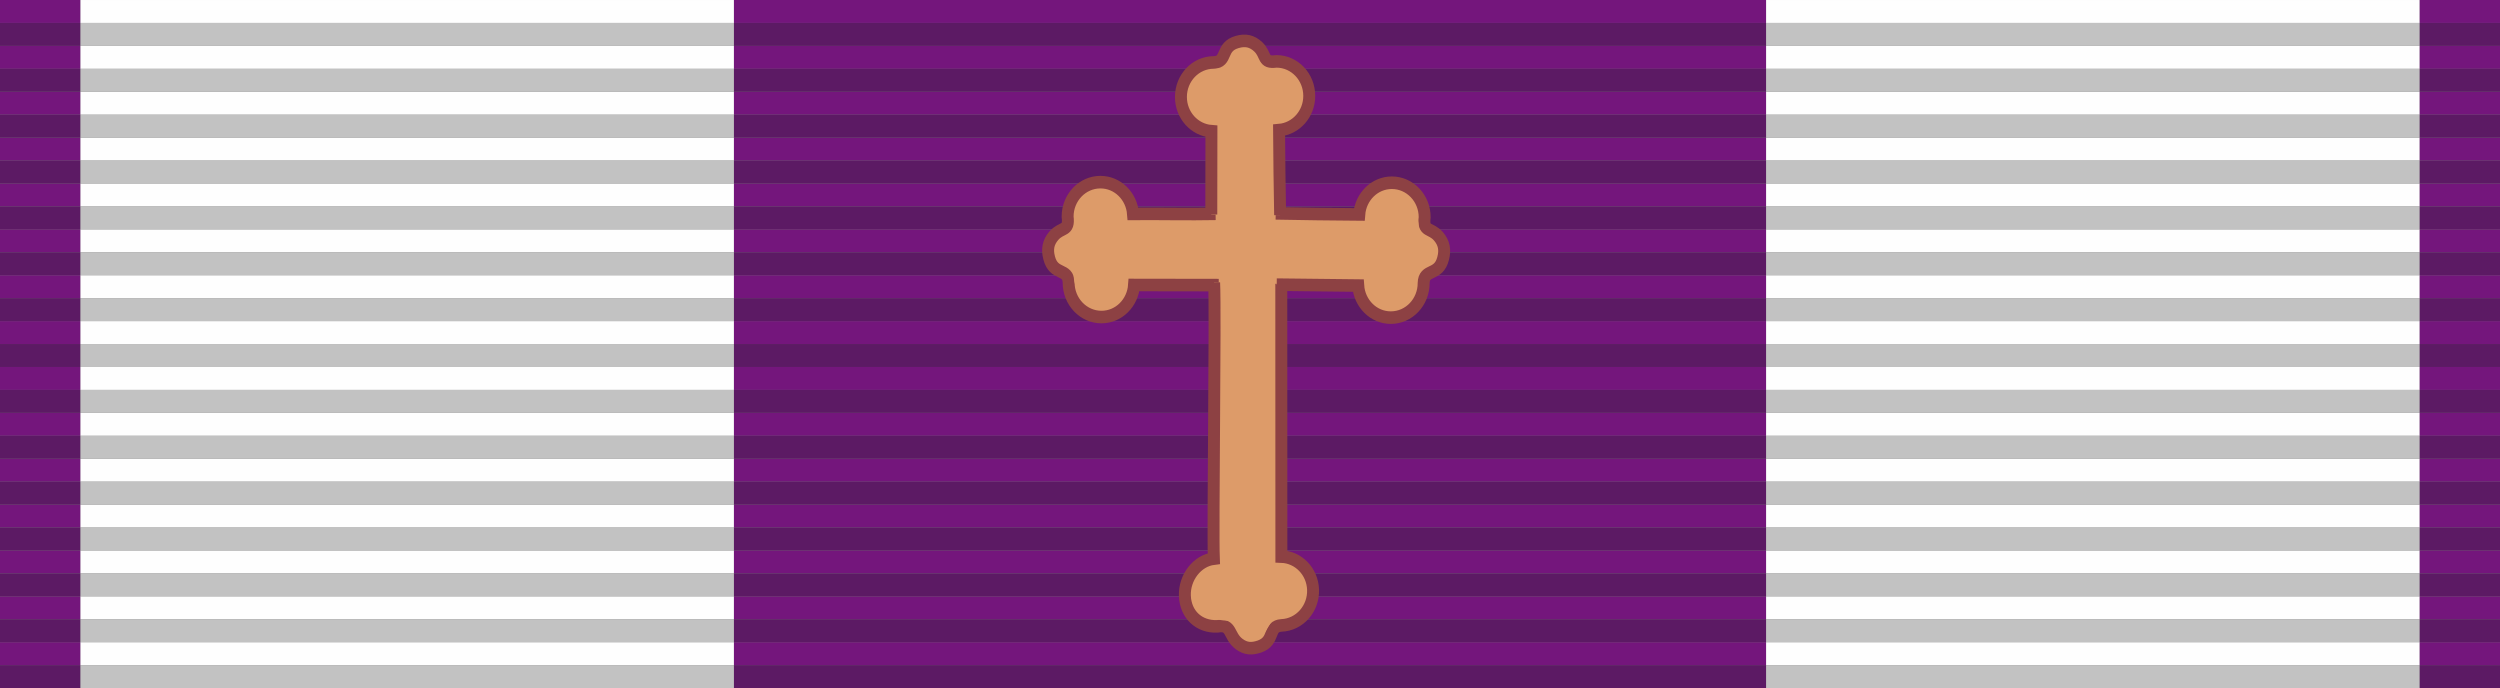
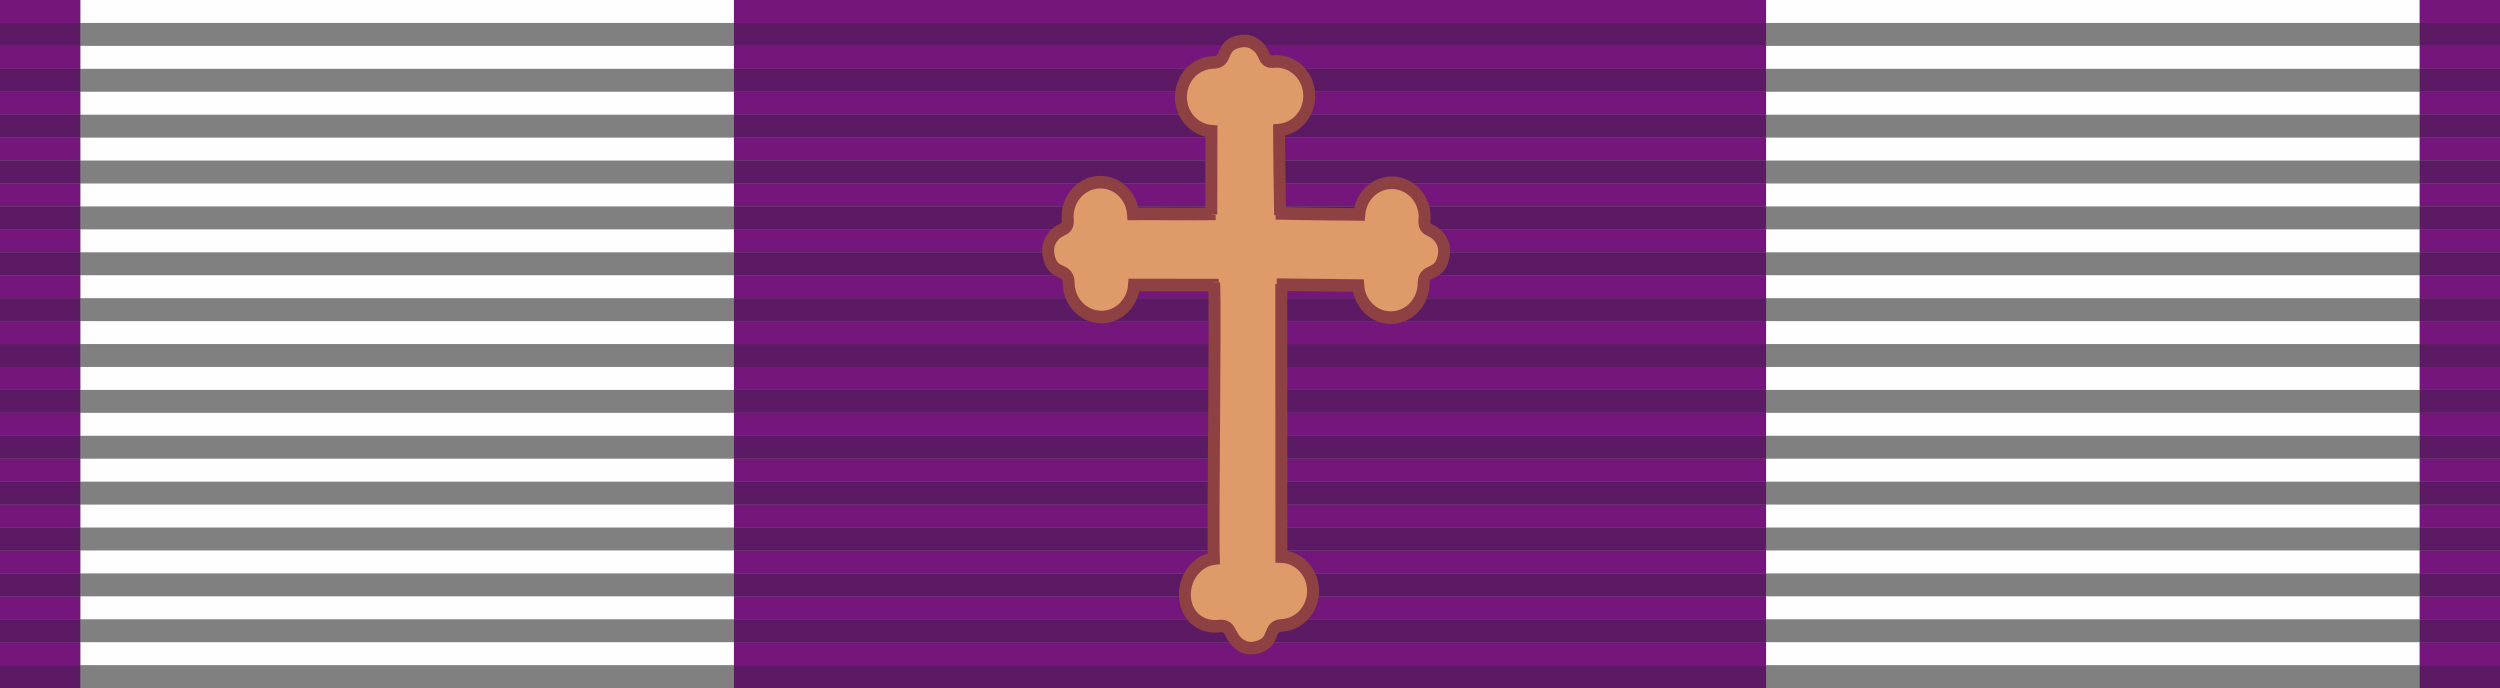
<svg xmlns="http://www.w3.org/2000/svg" xmlns:ns1="http://www.inkscape.org/namespaces/inkscape" xmlns:ns2="http://sodipodi.sourceforge.net/DTD/sodipodi-0.dtd" width="218" height="60" id="svg17076" version="1.1" ns1:version="0.48.1 " ns2:docname="ESP_Cruz Fidélitas_(Placa)_pasador.svg">
  <rect width="100%" height="100%" fill="#808080" stroke="none" />
  <title id="title33115">Pasador de la Gran Cruz de la Orden de San Hermenegildo</title>
  <defs id="defs17078" />
  <ns2:namedview id="base" pagecolor="#ffffff" bordercolor="#666666" borderopacity="1.0" ns1:pageopacity="0.0" ns1:pageshadow="2" ns1:zoom="0.5" ns1:cx="81.212174" ns1:cy="49.504345" ns1:document-units="px" ns1:current-layer="layer1" showgrid="false" ns1:window-width="1280" ns1:window-height="964" ns1:window-x="-4" ns1:window-y="-4" ns1:window-maximized="1" />
  <g ns1:label="Layer 1" ns1:groupmode="layer" id="layer1" transform="translate(0,-992.362)">
    <g transform="translate(-241,490)" id="g3007">
      <path style="fill:#fefefe" d="m 248,559.362 0,-1 28.5,0 28.5,0 0,1 0,1 -28.5,0 -28.5,0 0,-1 z m 147,0 0,-1 28.5,0 28.5,0 0,1 0,1 -28.5,0 -28.5,0 0,-1 z m -147,-4 0,-1 28.5,0 28.5,0 0,1 0,1 -28.5,0 -28.5,0 0,-1 z m 147,0 0,-1 28.5,0 28.5,0 0,1 0,1 -28.5,0 -28.5,0 0,-1 z m -147,-4 0,-1 28.5,0 28.5,0 0,1 0,1 -28.5,0 -28.5,0 0,-1 z m 147,0 0,-1 28.5,0 28.5,0 0,1 0,1 -28.5,0 -28.5,0 0,-1 z m -147,-4 0,-1 28.5,0 28.5,0 0,1 0,1 -28.5,0 -28.5,0 0,-1 z m 147,0 0,-1 28.5,0 28.5,0 0,1 0,1 -28.5,0 -28.5,0 0,-1 z m -147,-4 0,-1 28.5,0 28.5,0 0,1 0,1 -28.5,0 -28.5,0 0,-1 z m 147,0 0,-1 28.5,0 28.5,0 0,1 0,1 -28.5,0 -28.5,0 0,-1 z m -147,-4 0,-1 28.5,0 28.5,0 0,1 0,1 -28.5,0 -28.5,0 0,-1 z m 147,0 0,-1 28.5,0 28.5,0 0,1 0,1 -28.5,0 -28.5,0 0,-1 z m -147,-4 0,-1 28.5,0 28.5,0 0,1 0,1 -28.5,0 -28.5,0 0,-1 z m 147,0 0,-1 28.5,0 28.5,0 0,1 0,1 -28.5,0 -28.5,0 0,-1 z m -147,-4 0,-1 28.5,0 28.5,0 0,1 0,1 -28.5,0 -28.5,0 0,-1 z m 147,0 0,-1 28.5,0 28.5,0 0,1 0,1 -28.5,0 -28.5,0 0,-1 z m -147,-4 0,-1 28.5,0 28.5,0 0,1 0,1 -28.5,0 -28.5,0 0,-1 z m 147,0 0,-1 28.5,0 28.5,0 0,1 0,1 -28.5,0 -28.5,0 0,-1 z m -147,-4 0,-1 28.5,0 28.5,0 0,1 0,1 -28.5,0 -28.5,0 0,-1 z m 147,0 0,-1 28.5,0 28.5,0 0,1 0,1 -28.5,0 -28.5,0 0,-1 z m -147,-4 0,-1 28.5,0 28.5,0 0,1 0,1 -28.5,0 -28.5,0 0,-1 z m 147,0 0,-1 28.5,0 28.5,0 0,1 0,1 -28.5,0 -28.5,0 0,-1 z m -147,-4 0,-1 28.5,0 28.5,0 0,1 0,1 -28.5,0 -28.5,0 0,-1 z m 147,0 0,-1 28.5,0 28.5,0 0,1 0,1 -28.5,0 -28.5,0 0,-1 z m -147,-4 0,-1 28.5,0 28.5,0 0,1 0,1 -28.5,0 -28.5,0 0,-1 z m 147,0 0,-1 28.5,0 28.5,0 0,1 0,1 -28.5,0 -28.5,0 0,-1 z m -147,-4 0,-1 28.5,0 28.5,0 0,1 0,1 -28.5,0 -28.5,0 0,-1 z m 147,0 0,-1 28.5,0 28.5,0 0,1 0,1 -28.5,0 -28.5,0 0,-1 z m -147,-4 0,-1 28.5,0 28.5,0 0,1 0,1 -28.5,0 -28.5,0 0,-1 z m 147,0 0,-1 28.5,0 28.5,0 0,1 0,1 -28.5,0 -28.5,0 0,-1 z" id="path3015" ns1:connector-curvature="0" />
-       <path style="fill:#c2c2c2" d="m 248,561.362 0,-1 28.5,0 28.5,0 0,1 0,1 -28.5,0 -28.5,0 0,-1 z m 147,0 0,-1 28.5,0 28.5,0 0,1 0,1 -28.5,0 -28.5,0 0,-1 z m -147,-4 0,-1 28.5,0 28.5,0 0,1 0,1 -28.5,0 -28.5,0 0,-1 z m 147,0 0,-1 28.5,0 28.5,0 0,1 0,1 -28.5,0 -28.5,0 0,-1 z m -147,-4 0,-1 28.5,0 28.5,0 0,1 0,1 -28.5,0 -28.5,0 0,-1 z m 147,0 0,-1 28.5,0 28.5,0 0,1 0,1 -28.5,0 -28.5,0 0,-1 z m -147,-4 0,-1 28.5,0 28.5,0 0,1 0,1 -28.5,0 -28.5,0 0,-1 z m 147,0 0,-1 28.5,0 28.5,0 0,1 0,1 -28.5,0 -28.5,0 0,-1 z m -147,-4 0,-1 28.5,0 28.5,0 0,1 0,1 -28.5,0 -28.5,0 0,-1 z m 147,0 0,-1 28.5,0 28.5,0 0,1 0,1 -28.5,0 -28.5,0 0,-1 z m -147,-4 0,-1 28.5,0 28.5,0 0,1 0,1 -28.5,0 -28.5,0 0,-1 z m 147,0 0,-1 28.5,0 28.5,0 0,1 0,1 -28.5,0 -28.5,0 0,-1 z m -147,-4 0,-1 28.5,0 28.5,0 0,1 0,1 -28.5,0 -28.5,0 0,-1 z m 147,0 0,-1 28.5,0 28.5,0 0,1 0,1 -28.5,0 -28.5,0 0,-1 z m -147,-4 0,-1 28.5,0 28.5,0 0,1 0,1 -28.5,0 -28.5,0 0,-1 z m 147,0 0,-1 28.5,0 28.5,0 0,1 0,1 -28.5,0 -28.5,0 0,-1 z m -147,-4 0,-1 28.5,0 28.5,0 0,1 0,1 -28.5,0 -28.5,0 0,-1 z m 147,0 0,-1 28.5,0 28.5,0 0,1 0,1 -28.5,0 -28.5,0 0,-1 z m -147,-4 0,-1 28.5,0 28.5,0 0,1 0,1 -28.5,0 -28.5,0 0,-1 z m 147,0 0,-1 28.5,0 28.5,0 0,1 0,1 -28.5,0 -28.5,0 0,-1 z m -147,-4 0,-1 28.5,0 28.5,0 0,1 0,1 -28.5,0 -28.5,0 0,-1 z m 147,0 0,-1 28.5,0 28.5,0 0,1 0,1 -28.5,0 -28.5,0 0,-1 z m -147,-4 0,-1 28.5,0 28.5,0 0,1 0,1 -28.5,0 -28.5,0 0,-1 z m 147,0 0,-1 28.5,0 28.5,0 0,1 0,1 -28.5,0 -28.5,0 0,-1 z m -147,-4 0,-1 28.5,0 28.5,0 0,1 0,1 -28.5,0 -28.5,0 0,-1 z m 147,0 0,-1 28.5,0 28.5,0 0,1 0,1 -28.5,0 -28.5,0 0,-1 z m -147,-4 0,-1 28.5,0 28.5,0 0,1 0,1 -28.5,0 -28.5,0 0,-1 z m 147,0 0,-1 28.5,0 28.5,0 0,1 0,1 -28.5,0 -28.5,0 0,-1 z m -147,-4 0,-1 28.5,0 28.5,0 0,1 0,1 -28.5,0 -28.5,0 0,-1 z m 147,0 0,-1 28.5,0 28.5,0 0,1 0,1 -28.5,0 -28.5,0 0,-1 z" id="path3013" ns1:connector-curvature="0" />
      <path style="fill:#74167c;fill-opacity:1" d="m 241,559.362 0,-1 3.5,0 3.5,0 0,1 0,1 -3.5,0 -3.5,0 0,-1 z m 64,0 0,-1 45,0 45,0 0,1 0,1 -45,0 -45,0 0,-1 z m 147,0 0,-1 3.5,0 3.5,0 0,1 0,1 -3.5,0 -3.5,0 0,-1 z m -211,-4 0,-1 3.5,0 3.5,0 0,1 0,1 -3.5,0 -3.5,0 0,-1 z m 64,0 0,-1 45,0 45,0 0,1 0,1 -45,0 -45,0 0,-1 z m 147,0 0,-1 3.5,0 3.5,0 0,1 0,1 -3.5,0 -3.5,0 0,-1 z m -211,-4 0,-1 3.5,0 3.5,0 0,1 0,1 -3.5,0 -3.5,0 0,-1 z m 64,0 0,-1 45,0 45,0 0,1 0,1 -45,0 -45,0 0,-1 z m 147,0 0,-1 3.5,0 3.5,0 0,1 0,1 -3.5,0 -3.5,0 0,-1 z m -211,-4 0,-1 3.5,0 3.5,0 0,1 0,1 -3.5,0 -3.5,0 0,-1 z m 64,0 0,-1 45,0 45,0 0,1 0,1 -45,0 -45,0 0,-1 z m 147,0 0,-1 3.5,0 3.5,0 0,1 0,1 -3.5,0 -3.5,0 0,-1 z m -211,-4 0,-1 3.5,0 3.5,0 0,1 0,1 -3.5,0 -3.5,0 0,-1 z m 64,0 0,-1 45,0 45,0 0,1 0,1 -45,0 -45,0 0,-1 z m 147,0 0,-1 3.5,0 3.5,0 0,1 0,1 -3.5,0 -3.5,0 0,-1 z m -211,-4 0,-1 3.5,0 3.5,0 0,1 0,1 -3.5,0 -3.5,0 0,-1 z m 64,0 0,-1 45,0 45,0 0,1 0,1 -45,0 -45,0 0,-1 z m 147,0 0,-1 3.5,0 3.5,0 0,1 0,1 -3.5,0 -3.5,0 0,-1 z m -211,-4 0,-1 3.5,0 3.5,0 0,1 0,1 -3.5,0 -3.5,0 0,-1 z m 64,0 0,-1 45,0 45,0 0,1 0,1 -45,0 -45,0 0,-1 z m 147,0 0,-1 3.5,0 3.5,0 0,1 0,1 -3.5,0 -3.5,0 0,-1 z m -211,-4 0,-1 3.5,0 3.5,0 0,1 0,1 -3.5,0 -3.5,0 0,-1 z m 64,0 0,-1 45,0 45,0 0,1 0,1 -45,0 -45,0 0,-1 z m 147,0 0,-1 3.5,0 3.5,0 0,1 0,1 -3.5,0 -3.5,0 0,-1 z m -211,-4 0,-1 3.5,0 3.5,0 0,1 0,1 -3.5,0 -3.5,0 0,-1 z m 64,0 0,-1 45,0 45,0 0,1 0,1 -45,0 -45,0 0,-1 z m 147,0 0,-1 3.5,0 3.5,0 0,1 0,1 -3.5,0 -3.5,0 0,-1 z m -211,-4 0,-1 3.5,0 3.5,0 0,1 0,1 -3.5,0 -3.5,0 0,-1 z m 64,0 0,-1 45,0 45,0 0,1 0,1 -45,0 -45,0 0,-1 z m 147,0 0,-1 3.5,0 3.5,0 0,1 0,1 -3.5,0 -3.5,0 0,-1 z m -211,-4 0,-1 3.5,0 3.5,0 0,1 0,1 -3.5,0 -3.5,0 0,-1 z m 64,0 0,-1 45,0 45,0 0,1 0,1 -45,0 -45,0 0,-1 z m 147,0 0,-1 3.5,0 3.5,0 0,1 0,1 -3.5,0 -3.5,0 0,-1 z m -211,-4 0,-1 3.5,0 3.5,0 0,1 0,1 -3.5,0 -3.5,0 0,-1 z m 64,0 0,-1 45,0 45,0 0,1 0,1 -45,0 -45,0 0,-1 z m 147,0 0,-1 3.5,0 3.5,0 0,1 0,1 -3.5,0 -3.5,0 0,-1 z m -211,-4 0,-1 3.5,0 3.5,0 0,1 0,1 -3.5,0 -3.5,0 0,-1 z m 64,0 0,-1 45,0 45,0 0,1 0,1 -45,0 -45,0 0,-1 z m 147,0 0,-1 3.5,0 3.5,0 0,1 0,1 -3.5,0 -3.5,0 0,-1 z m -211,-4 0,-1 3.5,0 3.5,0 0,1 0,1 -3.5,0 -3.5,0 0,-1 z m 64,0 0,-1 45,0 45,0 0,1 0,1 -45,0 -45,0 0,-1 z m 147,0 0,-1 3.5,0 3.5,0 0,1 0,1 -3.5,0 -3.5,0 0,-1 z m -211,-4 0,-1 3.5,0 3.5,0 0,1 0,1 -3.5,0 -3.5,0 0,-1 z m 64,0 0,-1 45,0 45,0 0,1 0,1 -45,0 -45,0 0,-1 z m 147,0 0,-1 3.5,0 3.5,0 0,1 0,1 -3.5,0 -3.5,0 0,-1 z" id="path3011" ns1:connector-curvature="0" />
      <path style="fill:#5c1a64;fill-opacity:1" d="m 241,561.362 0,-1 3.5,0 3.5,0 0,1 0,1 -3.5,0 -3.5,0 0,-1 z m 64,0 0,-1 45,0 45,0 0,1 0,1 -45,0 -45,0 0,-1 z m 147,0 0,-1 3.5,0 3.5,0 0,1 0,1 -3.5,0 -3.5,0 0,-1 z m -211,-4 0,-1 3.5,0 3.5,0 0,1 0,1 -3.5,0 -3.5,0 0,-1 z m 64,0 0,-1 45,0 45,0 0,1 0,1 -45,0 -45,0 0,-1 z m 147,0 0,-1 3.5,0 3.5,0 0,1 0,1 -3.5,0 -3.5,0 0,-1 z m -211,-4 0,-1 3.5,0 3.5,0 0,1 0,1 -3.5,0 -3.5,0 0,-1 z m 64,0 0,-1 45,0 45,0 0,1 0,1 -45,0 -45,0 0,-1 z m 147,0 0,-1 3.5,0 3.5,0 0,1 0,1 -3.5,0 -3.5,0 0,-1 z m -211,-4 0,-1 3.5,0 3.5,0 0,1 0,1 -3.5,0 -3.5,0 0,-1 z m 64,0 0,-1 45,0 45,0 0,1 0,1 -45,0 -45,0 0,-1 z m 147,0 0,-1 3.5,0 3.5,0 0,1 0,1 -3.5,0 -3.5,0 0,-1 z m -211,-4 0,-1 3.5,0 3.5,0 0,1 0,1 -3.5,0 -3.5,0 0,-1 z m 64,0 0,-1 45,0 45,0 0,1 0,1 -45,0 -45,0 0,-1 z m 147,0 0,-1 3.5,0 3.5,0 0,1 0,1 -3.5,0 -3.5,0 0,-1 z m -211,-4 0,-1 3.5,0 3.5,0 0,1 0,1 -3.5,0 -3.5,0 0,-1 z m 64,0 0,-1 45,0 45,0 0,1 0,1 -45,0 -45,0 0,-1 z m 147,0 0,-1 3.5,0 3.5,0 0,1 0,1 -3.5,0 -3.5,0 0,-1 z m -211,-4 0,-1 3.5,0 3.5,0 0,1 0,1 -3.5,0 -3.5,0 0,-1 z m 64,0 0,-1 45,0 45,0 0,1 0,1 -45,0 -45,0 0,-1 z m 147,0 0,-1 3.5,0 3.5,0 0,1 0,1 -3.5,0 -3.5,0 0,-1 z m -211,-4 0,-1 3.5,0 3.5,0 0,1 0,1 -3.5,0 -3.5,0 0,-1 z m 64,0 0,-1 45,0 45,0 0,1 0,1 -45,0 -45,0 0,-1 z m 147,0 0,-1 3.5,0 3.5,0 0,1 0,1 -3.5,0 -3.5,0 0,-1 z m -211,-4 0,-1 3.5,0 3.5,0 0,1 0,1 -3.5,0 -3.5,0 0,-1 z m 64,0 0,-1 45,0 45,0 0,1 0,1 -45,0 -45,0 0,-1 z m 147,0 0,-1 3.5,0 3.5,0 0,1 0,1 -3.5,0 -3.5,0 0,-1 z m -211,-4 0,-1 3.5,0 3.5,0 0,1 0,1 -3.5,0 -3.5,0 0,-1 z m 64,0 0,-1 45,0 45,0 0,1 0,1 -45,0 -45,0 0,-1 z m 147,0 0,-1 3.5,0 3.5,0 0,1 0,1 -3.5,0 -3.5,0 0,-1 z m -211,-4 0,-1 3.5,0 3.5,0 0,1 0,1 -3.5,0 -3.5,0 0,-1 z m 64,0 0,-1 45,0 45,0 0,1 0,1 -45,0 -45,0 0,-1 z m 147,0 0,-1 3.5,0 3.5,0 0,1 0,1 -3.5,0 -3.5,0 0,-1 z m -211,-4 0,-1 3.5,0 3.5,0 0,1 0,1 -3.5,0 -3.5,0 0,-1 z m 64,0 0,-1 45,0 45,0 0,1 0,1 -45,0 -45,0 0,-1 z m 147,0 0,-1 3.5,0 3.5,0 0,1 0,1 -3.5,0 -3.5,0 0,-1 z m -211,-4 0,-1 3.5,0 3.5,0 0,1 0,1 -3.5,0 -3.5,0 0,-1 z m 64,0 0,-1 45,0 45,0 0,1 0,1 -45,0 -45,0 0,-1 z m 147,0 0,-1 3.5,0 3.5,0 0,1 0,1 -3.5,0 -3.5,0 0,-1 z m -211,-4 0,-1 3.5,0 3.5,0 0,1 0,1 -3.5,0 -3.5,0 0,-1 z m 64,0 0,-1 45,0 45,0 0,1 0,1 -45,0 -45,0 0,-1 z m 147,0 0,-1 3.5,0 3.5,0 0,1 0,1 -3.5,0 -3.5,0 0,-1 z m -211,-4 0,-1 3.5,0 3.5,0 0,1 0,1 -3.5,0 -3.5,0 0,-1 z m 64,0 0,-1 45,0 45,0 0,1 0,1 -45,0 -45,0 0,-1 z m 147,0 0,-1 3.5,0 3.5,0 0,1 0,1 -3.5,0 -3.5,0 0,-1 z" id="path3009" ns1:connector-curvature="0" />
    </g>
    <g transform="matrix(0.195,0,0,0.205,25.94,1018.562)" id="g7696" style="font-size:40px;font-style:normal;font-variant:normal;font-weight:bold;font-stretch:normal;line-height:125%;letter-spacing:0px;word-spacing:0px;fill:#dd9b69;fill-opacity:1;stroke:#ac8800;stroke-width:5.345;stroke-miterlimit:4;stroke-opacity:1;stroke-dasharray:none;font-family:Garamond;-inkscape-font-specification:Garamond Bold">
      <g transform="matrix(0.185,0,0,0.176,714.78,572.668)" id="g16787" style="opacity:0.98;fill:#dd9b69;fill-opacity:1;stroke:#aa8800;stroke-width:29.669;stroke-miterlimit:4;stroke-opacity:1;stroke-dasharray:none;display:inline;overflow:visible">
        <g transform="matrix(-5.438,0,0,4.784,-2388.614,-5754.132)" id="g28735" style="fill:#dd9b69;fill-opacity:1;stroke:#ac8800;stroke-width:5.817;stroke-miterlimit:4;stroke-opacity:1;stroke-dasharray:none;display:inline" />
      </g>
      <g transform="matrix(0.791,0,0,0.791,-304.981,-293.305)" id="g49807" style="fill:#dd9b69;fill-opacity:1;stroke-width:6.755;stroke-miterlimit:4;stroke-dasharray:none">
        <g transform="matrix(8.043,0,0,8.043,510.36,-2003.491)" id="g28349" style="fill:#dd9b69;fill-opacity:1;stroke-width:0.84;stroke-miterlimit:4;stroke-dasharray:none" />
        <path ns1:connector-curvature="0" d="M 902.915,323.687 934.625,322.774 c 5.498,-0.158 9.928,4.428 9.928,9.928 l 0,22.583 c 0,5.5 0.135,7.096 -5.365,7.19 l -26.69,0.456 c -5.499,0.094 -10.214,4.696 -10.384,-0.801 l -0.913,-29.428 c -0.171,-5.497 -3.784,-8.857 1.714,-9.015 z" id="rect49687" style="fill:#dd9b69;fill-opacity:1;fill-rule:evenodd;stroke:none;stroke-width:6.755;stroke-miterlimit:4;stroke-dasharray:none" />
        <g transform="matrix(8.043,0,0,8.043,80.462,-2135.733)" id="g28166-8" style="fill:#dd9b69;fill-opacity:1;stroke-width:0.84;stroke-miterlimit:4;stroke-dasharray:none" />
        <path ns1:connector-curvature="0" d="m 906.38,362.554 -47.862,-0.074 c -0.694,9.627 -8.632,17.243 -18.434,17.243 -10.254,0 -18.563,-8.318 -18.563,-18.572 -0.216,-7.981 -8.389,-3.538 -10.992,-13.192 -1.298,-4.619 -0.583,-8.405 2.601,-11.95 4.465,-4.892 8.88,-2.139 7.814,-10.267 0,-10.254 8.31,-18.564 18.564,-18.564 9.744,0 17.644,7.528 18.417,17.063 15.229,-0.111 31.448,0.271 46.673,-0.034" id="path46180-3-8" style="fill:#dd9b69;fill-opacity:1;stroke:#8d4143;stroke-width:6.755;stroke-miterlimit:4;stroke-opacity:1;stroke-dasharray:none" ns2:nodetypes="ccsccccscc" />
        <path ns1:connector-curvature="0" d="m 941.746,361.834 0.051,146.691 c 9.646,0.338 17.55,7.989 17.912,17.784 0.379,10.247 -7.627,18.858 -17.873,19.237 -7.846,0.503 -3.367,8.272 -12.35,11.334 -4.429,1.445 -7.827,1.311 -11.568,-1.323 -6.264,-4.468 -3.835,-10.935 -12.358,-9.494 -10.247,0.379 -17.945,-6.249 -18.324,-16.496 -0.36,-9.737 6.871,-18.823 16.371,-19.948 -0.674,-15.214 1.036,-133.191 0.168,-148.395" id="path46180-7" style="fill:#dd9b69;fill-opacity:1;stroke:#8d4143;stroke-width:6.755;stroke-miterlimit:4;stroke-opacity:1;stroke-dasharray:none" />
        <path ns1:connector-curvature="0" d="m 939.165,362.3 46.069,0.495 c 0.694,9.627 8.632,17.243 18.434,17.243 10.254,0 18.564,-8.318 18.564,-18.572 0.216,-7.981 8.389,-3.538 10.992,-13.192 1.298,-4.619 0.583,-8.405 -2.602,-11.95 -4.465,-4.892 -8.88,-2.139 -7.814,-10.267 0,-10.254 -8.31,-18.564 -18.564,-18.564 -9.744,0 -17.644,7.528 -18.417,17.063 -15.229,-0.111 -32.011,-0.298 -47.237,-0.603" id="path46180-3-8-2" style="fill:#dd9b69;fill-opacity:1;stroke:#8d4143;stroke-width:6.755;stroke-miterlimit:4;stroke-opacity:1;stroke-dasharray:none" ns2:nodetypes="ccsccccscc" />
        <path ns1:connector-curvature="0" d="m 902.176,324.608 0.074,-44.797 c -9.627,-0.694 -17.243,-8.632 -17.243,-18.434 0,-10.254 8.318,-18.564 18.572,-18.564 7.981,-0.216 3.538,-8.389 13.192,-10.992 4.619,-1.298 8.405,-0.583 11.95,2.601 4.892,4.465 2.139,8.88 10.267,7.814 10.254,0 18.564,8.31 18.564,18.564 0,9.744 -7.528,17.644 -17.063,18.417 0.111,15.229 0.298,30.454 0.603,45.679" id="path46180-3-8-8" style="fill:#dd9b69;fill-opacity:1;stroke:#8d4143;stroke-width:6.755;stroke-miterlimit:4;stroke-opacity:1;stroke-dasharray:none" />
-         <path ns1:connector-curvature="0" d="m 936.256,274.685 c 27.537,-1.467 16.453,-31.525 -2.011,-28.389 -3.976,0.12 -5.463,-8.788 -13.197,-10.837 -6.568,0.408 -8.455,7.637 -11.577,10.153 -27.857,2.523 -21.782,28.089 -2.509,29.831 0.405,16.415 0.136,33.872 0.294,53.711 -16.85,0.389 -36.235,-0.199 -52.376,0.693 -4.697,-27.841 -36.406,-17.402 -28.038,3.05 -10.214,3.756 -12.102,9.721 -11.554,11.2 0.498,1.344 0.07,8.482 9.395,10.022 -3.535,18.636 26.257,33.322 28.606,2.339 20.291,0.085 44.605,-0.911 54.631,0.076 0.252,35.663 0.622,83.642 1.734,157.427 -26.165,4.674 -24.948,29.619 4.349,29.062 2.278,6.208 8.513,9.697 10.992,10.812 7.127,-2.777 4.756,-0.41 12.225,-11.889 24.007,-1.65 22.831,-30.744 0.161,-27.014 -0.331,-93.413 -0.673,-125.118 -1.062,-158.404 15.338,-0.121 40.042,-1.341 53.916,0.595 0.48,19.647 28.17,25.816 28.797,-2.672 14.37,-4.306 7.22,-18.209 0.347,-20.467 1.694,-18.533 -22.352,-34.867 -30.211,-4.925 -16.135,-0.258 -34.459,-0.503 -53.155,0.088 -0.162,-14.627 0.081,-30.481 -0.215,-54.005 z" id="path8-0-5" style="fill:#dd9b69;fill-opacity:1;stroke:none;stroke-width:6.755;stroke-miterlimit:4;stroke-dasharray:none" />
      </g>
    </g>
  </g>
</svg>